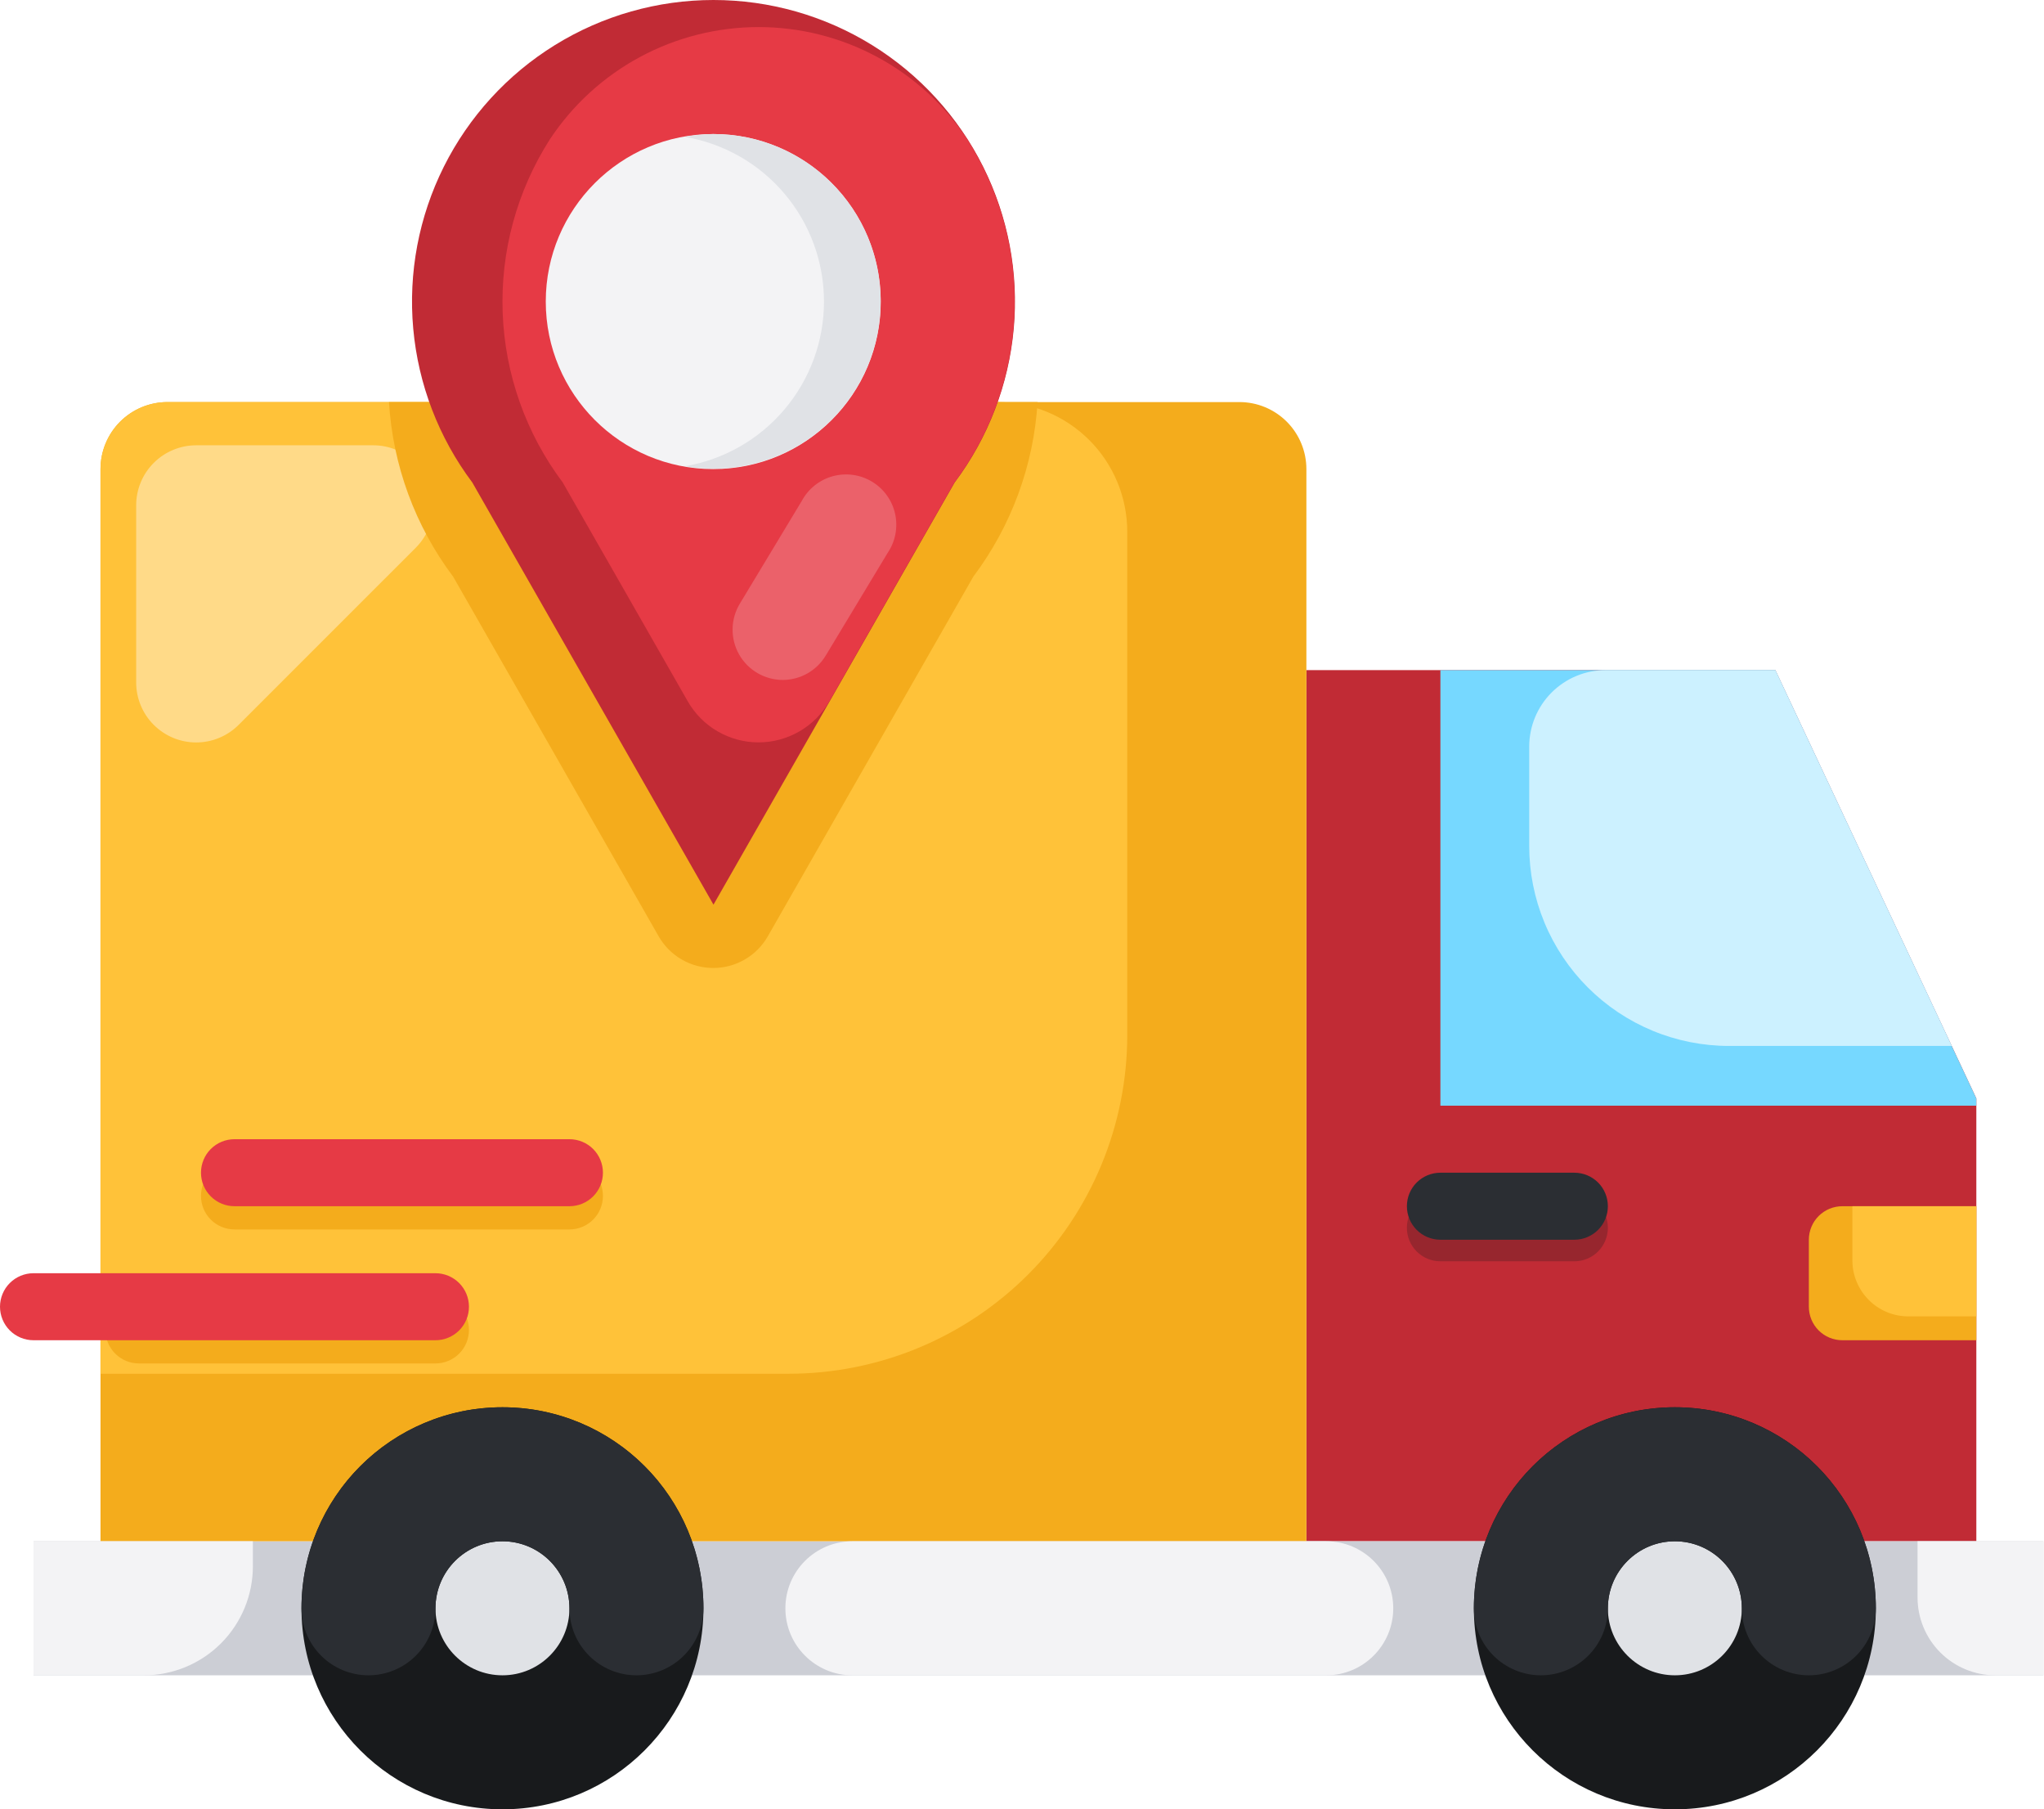
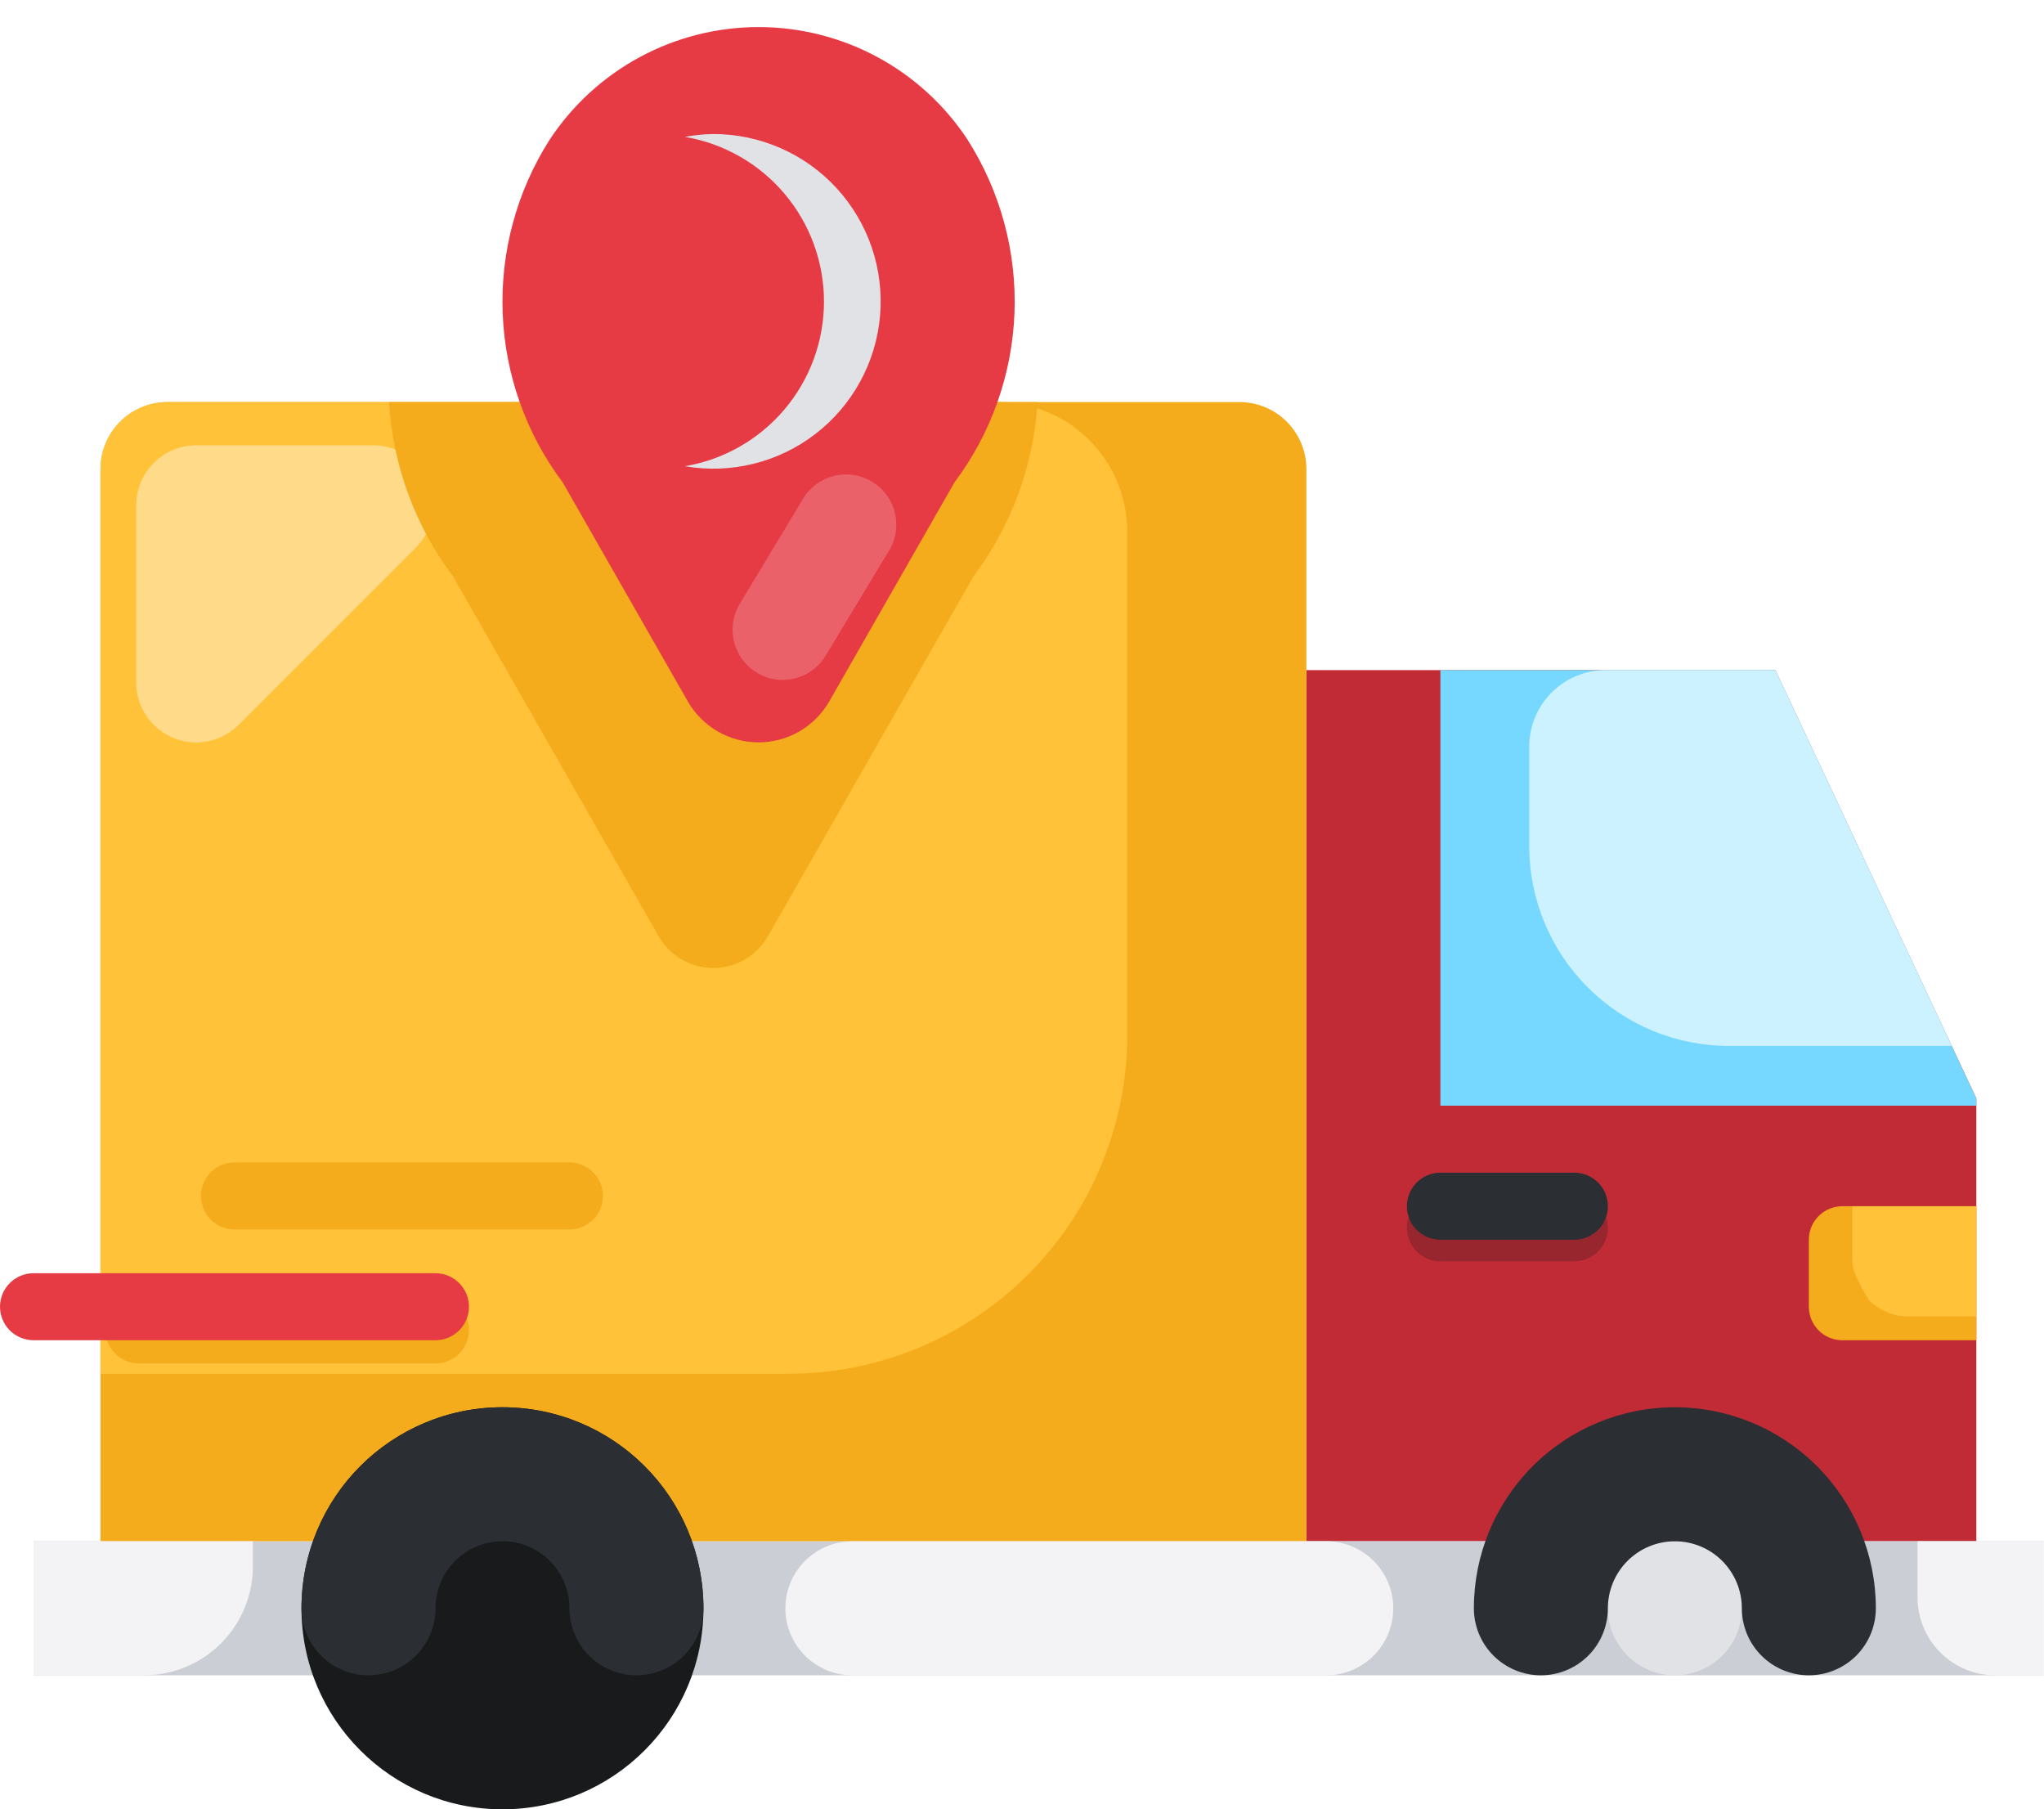
<svg xmlns="http://www.w3.org/2000/svg" width="113" height="100" viewBox="0 0 113 100" fill="none">
  <path d="M109.259 85.185V60.709L98.148 37.037H72.222V85.185H109.259Z" fill="#C12B35" />
  <path d="M87.037 69.711H79.63C79.138 69.711 78.668 69.516 78.32 69.169C77.973 68.822 77.778 68.35 77.778 67.859C77.778 67.368 77.973 66.897 78.32 66.55C78.668 66.203 79.138 66.007 79.63 66.007H87.037C87.528 66.007 87.999 66.203 88.347 66.55C88.694 66.897 88.889 67.368 88.889 67.859C88.889 68.35 88.694 68.822 88.347 69.169C87.999 69.516 87.528 69.711 87.037 69.711Z" fill="#97262E" />
  <path d="M103.07 92.593H112.963V85.185H103.07H17.302H1.852V92.593H17.3H103.07Z" fill="#CCCED5" />
  <path d="M5.556 85.185V25.926C5.556 24.944 5.946 24.002 6.64 23.307C7.335 22.612 8.277 22.222 9.259 22.222H68.519C69.501 22.222 70.443 22.612 71.138 23.307C71.832 24.002 72.222 24.944 72.222 25.926V85.185H5.556Z" fill="#F4AC1C" />
  <path d="M43.598 75.926C46.057 75.926 48.491 75.442 50.762 74.501C53.033 73.56 55.097 72.181 56.836 70.443C58.574 68.704 59.953 66.641 60.894 64.37C61.834 62.098 62.319 59.664 62.319 57.206V29.392C62.319 28.451 62.134 27.518 61.773 26.648C61.413 25.778 60.885 24.988 60.219 24.322C59.553 23.656 58.763 23.128 57.892 22.767C57.023 22.407 56.09 22.222 55.148 22.222H9.259C8.277 22.222 7.335 22.612 6.64 23.307C5.946 24.002 5.556 24.944 5.556 25.926V75.926H43.598Z" fill="#FFC239" />
-   <path d="M92.593 100C98.729 100 103.704 95.025 103.704 88.889C103.704 82.752 98.729 77.778 92.593 77.778C86.456 77.778 81.481 82.752 81.481 88.889C81.481 95.025 86.456 100 92.593 100Z" fill="#181A1C" />
  <path d="M27.778 100C33.914 100 38.889 95.025 38.889 88.889C38.889 82.752 33.914 77.778 27.778 77.778C21.641 77.778 16.667 82.752 16.667 88.889C16.667 95.025 21.641 100 27.778 100Z" fill="#181A1C" />
  <path d="M92.593 92.593C94.638 92.593 96.296 90.934 96.296 88.889C96.296 86.843 94.638 85.185 92.593 85.185C90.547 85.185 88.889 86.843 88.889 88.889C88.889 90.934 90.547 92.593 92.593 92.593Z" fill="#E0E2E6" />
-   <path d="M27.778 92.593C29.823 92.593 31.481 90.934 31.481 88.889C31.481 86.843 29.823 85.185 27.778 85.185C25.732 85.185 24.074 86.843 24.074 88.889C24.074 90.934 25.732 92.593 27.778 92.593Z" fill="#E0E2E6" />
  <path d="M109.259 61.111H79.63V37.037H98.148L109.259 60.709" fill="#76D8FF" />
  <path d="M87.037 68.519H79.63C79.138 68.519 78.668 68.323 78.32 67.976C77.973 67.629 77.778 67.158 77.778 66.667C77.778 66.175 77.973 65.704 78.32 65.357C78.668 65.01 79.138 64.815 79.63 64.815H87.037C87.528 64.815 87.999 65.01 88.347 65.357C88.694 65.704 88.889 66.175 88.889 66.667C88.889 67.158 88.694 67.629 88.347 67.976C87.999 68.323 87.528 68.519 87.037 68.519Z" fill="#2B2E33" />
  <path d="M24.074 75.357H7.68C7.189 75.357 6.718 75.162 6.37 74.815C6.023 74.468 5.828 73.997 5.828 73.505C5.828 73.014 6.023 72.543 6.37 72.196C6.718 71.849 7.189 71.654 7.68 71.654H24.074C24.565 71.654 25.036 71.849 25.384 72.196C25.731 72.543 25.926 73.014 25.926 73.505C25.926 73.997 25.731 74.468 25.384 74.815C25.036 75.162 24.565 75.357 24.074 75.357Z" fill="#F4AC1C" />
  <path d="M31.482 67.95H12.963C12.472 67.95 12.001 67.755 11.653 67.408C11.306 67.06 11.111 66.589 11.111 66.098C11.111 65.607 11.306 65.136 11.653 64.789C12.001 64.441 12.472 64.246 12.963 64.246H31.482C31.973 64.246 32.444 64.441 32.791 64.789C33.138 65.136 33.333 65.607 33.333 66.098C33.333 66.589 33.138 67.06 32.791 67.408C32.444 67.755 31.973 67.95 31.482 67.95Z" fill="#F4AC1C" />
  <path d="M109.259 66.667H101.852C101.361 66.667 100.89 66.862 100.542 67.209C100.195 67.556 100 68.027 100 68.519V72.222C100 72.713 100.195 73.184 100.542 73.532C100.89 73.879 101.361 74.074 101.852 74.074H109.259V66.667Z" fill="#F4AC1C" />
  <path d="M100 92.593C99.018 92.593 98.076 92.202 97.381 91.508C96.686 90.813 96.296 89.871 96.296 88.889C96.296 87.907 95.906 86.965 95.212 86.27C94.517 85.575 93.575 85.185 92.593 85.185C91.61 85.185 90.668 85.575 89.974 86.27C89.279 86.965 88.889 87.907 88.889 88.889C88.889 89.871 88.499 90.813 87.804 91.508C87.109 92.202 86.167 92.593 85.185 92.593C84.203 92.593 83.261 92.202 82.566 91.508C81.872 90.813 81.481 89.871 81.481 88.889C81.481 85.942 82.652 83.116 84.736 81.032C86.82 78.948 89.646 77.778 92.593 77.778C95.539 77.778 98.366 78.948 100.449 81.032C102.533 83.116 103.704 85.942 103.704 88.889C103.704 89.871 103.313 90.813 102.619 91.508C101.924 92.202 100.982 92.593 100 92.593Z" fill="#2B2E33" />
  <path d="M35.185 92.593C34.203 92.593 33.261 92.202 32.566 91.508C31.872 90.813 31.482 89.871 31.482 88.889C31.482 87.907 31.091 86.965 30.397 86.27C29.702 85.575 28.76 85.185 27.778 85.185C26.796 85.185 25.854 85.575 25.159 86.27C24.464 86.965 24.074 87.907 24.074 88.889C24.074 89.871 23.684 90.813 22.989 91.508C22.295 92.202 21.353 92.593 20.37 92.593C19.388 92.593 18.446 92.202 17.752 91.508C17.057 90.813 16.667 89.871 16.667 88.889C16.667 85.942 17.837 83.116 19.921 81.032C22.005 78.948 24.831 77.778 27.778 77.778C30.725 77.778 33.551 78.948 35.635 81.032C37.718 83.116 38.889 85.942 38.889 88.889C38.889 89.871 38.499 90.813 37.804 91.508C37.11 92.202 36.167 92.593 35.185 92.593Z" fill="#2B2E33" />
  <path d="M73.32 85.185H47.122C45.077 85.185 43.419 86.843 43.419 88.889C43.419 90.934 45.077 92.593 47.122 92.593H73.32C75.366 92.593 77.024 90.934 77.024 88.889C77.024 86.843 75.366 85.185 73.32 85.185Z" fill="#F3F3F5" />
  <path d="M1.852 85.185H13.98V86.569C13.98 88.165 13.346 89.696 12.218 90.826C11.09 91.955 9.559 92.591 7.963 92.593H1.852V85.185Z" fill="#F3F3F5" />
  <path d="M106.009 85.185H112.963V92.593H110.311C109.17 92.593 108.076 92.139 107.269 91.333C106.463 90.526 106.009 89.432 106.009 88.291V85.185Z" fill="#F3F3F5" />
-   <path d="M102.407 66.667H109.259V72.755H105.511C105.104 72.757 104.701 72.678 104.324 72.523C103.948 72.368 103.605 72.14 103.317 71.853C103.029 71.565 102.8 71.223 102.644 70.847C102.488 70.471 102.407 70.068 102.407 69.661V66.667Z" fill="#FFC239" />
+   <path d="M102.407 66.667H109.259V72.755H105.511C105.104 72.757 104.701 72.678 104.324 72.523C103.948 72.368 103.605 72.14 103.317 71.853C102.488 70.471 102.407 70.068 102.407 69.661V66.667Z" fill="#FFC239" />
  <path d="M84.541 41.265V46.759C84.541 48.211 84.827 49.648 85.382 50.988C85.938 52.329 86.752 53.547 87.778 54.573C88.804 55.599 90.022 56.413 91.363 56.969C92.704 57.524 94.141 57.809 95.593 57.809H107.898L98.148 37.037H88.769C87.647 37.037 86.572 37.482 85.779 38.275C84.986 39.068 84.541 40.144 84.541 41.265Z" fill="#CCF1FF" />
  <path d="M7.528 37.717V27.93C7.528 27.049 7.877 26.205 8.5 25.583C9.122 24.961 9.966 24.611 10.846 24.611H20.635C21.515 24.611 22.359 24.961 22.982 25.583C23.604 26.205 23.954 27.049 23.954 27.93C23.954 28.81 23.604 29.654 22.982 30.276L13.193 40.063C12.57 40.685 11.726 41.035 10.846 41.035C9.966 41.035 9.122 40.685 8.5 40.063C7.877 39.441 7.528 38.597 7.528 37.717Z" fill="#FFDA88" />
  <path d="M24.074 74.074H1.852C1.361 74.074 0.89 73.879 0.542 73.532C0.195 73.184 0 72.713 0 72.222C0 71.731 0.195 71.26 0.542 70.913C0.89 70.566 1.361 70.37 1.852 70.37H24.074C24.565 70.37 25.036 70.566 25.384 70.913C25.731 71.26 25.926 71.731 25.926 72.222C25.926 72.713 25.731 73.184 25.384 73.532C25.036 73.879 24.565 74.074 24.074 74.074Z" fill="#E63A45" />
-   <path d="M31.482 66.667H12.963C12.472 66.667 12.001 66.472 11.653 66.124C11.306 65.777 11.111 65.306 11.111 64.815C11.111 64.324 11.306 63.853 11.653 63.505C12.001 63.158 12.472 62.963 12.963 62.963H31.482C31.973 62.963 32.444 63.158 32.791 63.505C33.138 63.853 33.333 64.324 33.333 64.815C33.333 65.306 33.138 65.777 32.791 66.124C32.444 66.472 31.973 66.667 31.482 66.667Z" fill="#E63A45" />
  <path d="M57.361 22.222H21.504C21.716 25.719 22.951 29.076 25.055 31.876L36.411 51.746C36.715 52.279 37.154 52.722 37.684 53.03C38.215 53.338 38.817 53.5 39.431 53.5C40.044 53.5 40.646 53.338 41.176 53.03C41.707 52.722 42.146 52.279 42.45 51.746C46.667 44.368 53.809 31.867 53.811 31.867C55.913 29.068 57.147 25.715 57.361 22.222Z" fill="#F4AC1C" />
-   <path d="M26.111 26.667L39.444 50L52.778 26.667C54.635 24.191 55.766 21.246 56.044 18.163C56.322 15.081 55.736 11.982 54.352 9.213C52.967 6.445 50.84 4.116 48.207 2.489C45.574 0.862 42.54 0 39.444 0C36.349 0 33.315 0.862 30.682 2.489C28.049 4.116 25.922 6.445 24.537 9.213C23.153 11.982 22.567 15.081 22.845 18.163C23.123 21.246 24.254 24.191 26.111 26.667Z" fill="#C12B35" />
  <path d="M52.763 26.667C54.797 23.954 55.956 20.686 56.084 17.298C56.212 13.91 55.304 10.564 53.481 7.706C52.221 5.797 50.507 4.231 48.492 3.147C46.478 2.064 44.226 1.496 41.939 1.496C39.652 1.496 37.4 2.064 35.386 3.147C33.371 4.231 31.657 5.797 30.396 7.706C28.571 10.563 27.662 13.91 27.79 17.298C27.917 20.686 29.076 23.955 31.111 26.667L38.019 38.757C38.413 39.448 38.983 40.022 39.67 40.421C40.358 40.82 41.139 41.031 41.934 41.031C42.729 41.031 43.511 40.82 44.198 40.421C44.886 40.022 45.456 39.448 45.85 38.757L52.763 26.667Z" fill="#E63A45" />
-   <path d="M39.431 25.926C44.545 25.926 48.691 21.78 48.691 16.667C48.691 11.553 44.545 7.407 39.431 7.407C34.318 7.407 30.172 11.553 30.172 16.667C30.172 21.78 34.318 25.926 39.431 25.926Z" fill="#F3F3F5" />
  <path d="M39.432 7.407C38.905 7.415 38.38 7.468 37.863 7.565C40.014 7.929 41.965 9.043 43.373 10.709C44.781 12.375 45.553 14.486 45.553 16.667C45.553 18.848 44.781 20.958 43.373 22.624C41.965 24.29 40.014 25.404 37.863 25.768C39.126 25.987 40.42 25.94 41.664 25.632C42.907 25.324 44.074 24.76 45.088 23.977C46.103 23.195 46.943 22.209 47.557 21.084C48.171 19.96 48.544 18.719 48.653 17.443C48.762 16.166 48.605 14.88 48.191 13.668C47.777 12.455 47.115 11.342 46.248 10.398C45.381 9.454 44.328 8.701 43.154 8.187C41.981 7.672 40.713 7.406 39.432 7.407Z" fill="#E0E2E6" />
  <path d="M43.274 37.58C42.782 37.579 42.3 37.448 41.875 37.2C41.451 36.952 41.1 36.595 40.858 36.167C40.617 35.739 40.493 35.254 40.5 34.762C40.507 34.271 40.644 33.79 40.898 33.369L44.326 27.685C44.504 27.353 44.748 27.061 45.043 26.826C45.337 26.592 45.677 26.419 46.04 26.32C46.403 26.221 46.783 26.196 47.156 26.248C47.529 26.3 47.888 26.427 48.21 26.622C48.533 26.817 48.812 27.075 49.031 27.382C49.251 27.688 49.406 28.035 49.486 28.404C49.567 28.771 49.572 29.152 49.501 29.522C49.431 29.892 49.285 30.244 49.074 30.556L45.646 36.239C45.399 36.647 45.051 36.985 44.636 37.22C44.22 37.455 43.751 37.579 43.274 37.58Z" fill="#EB616A" />
</svg>